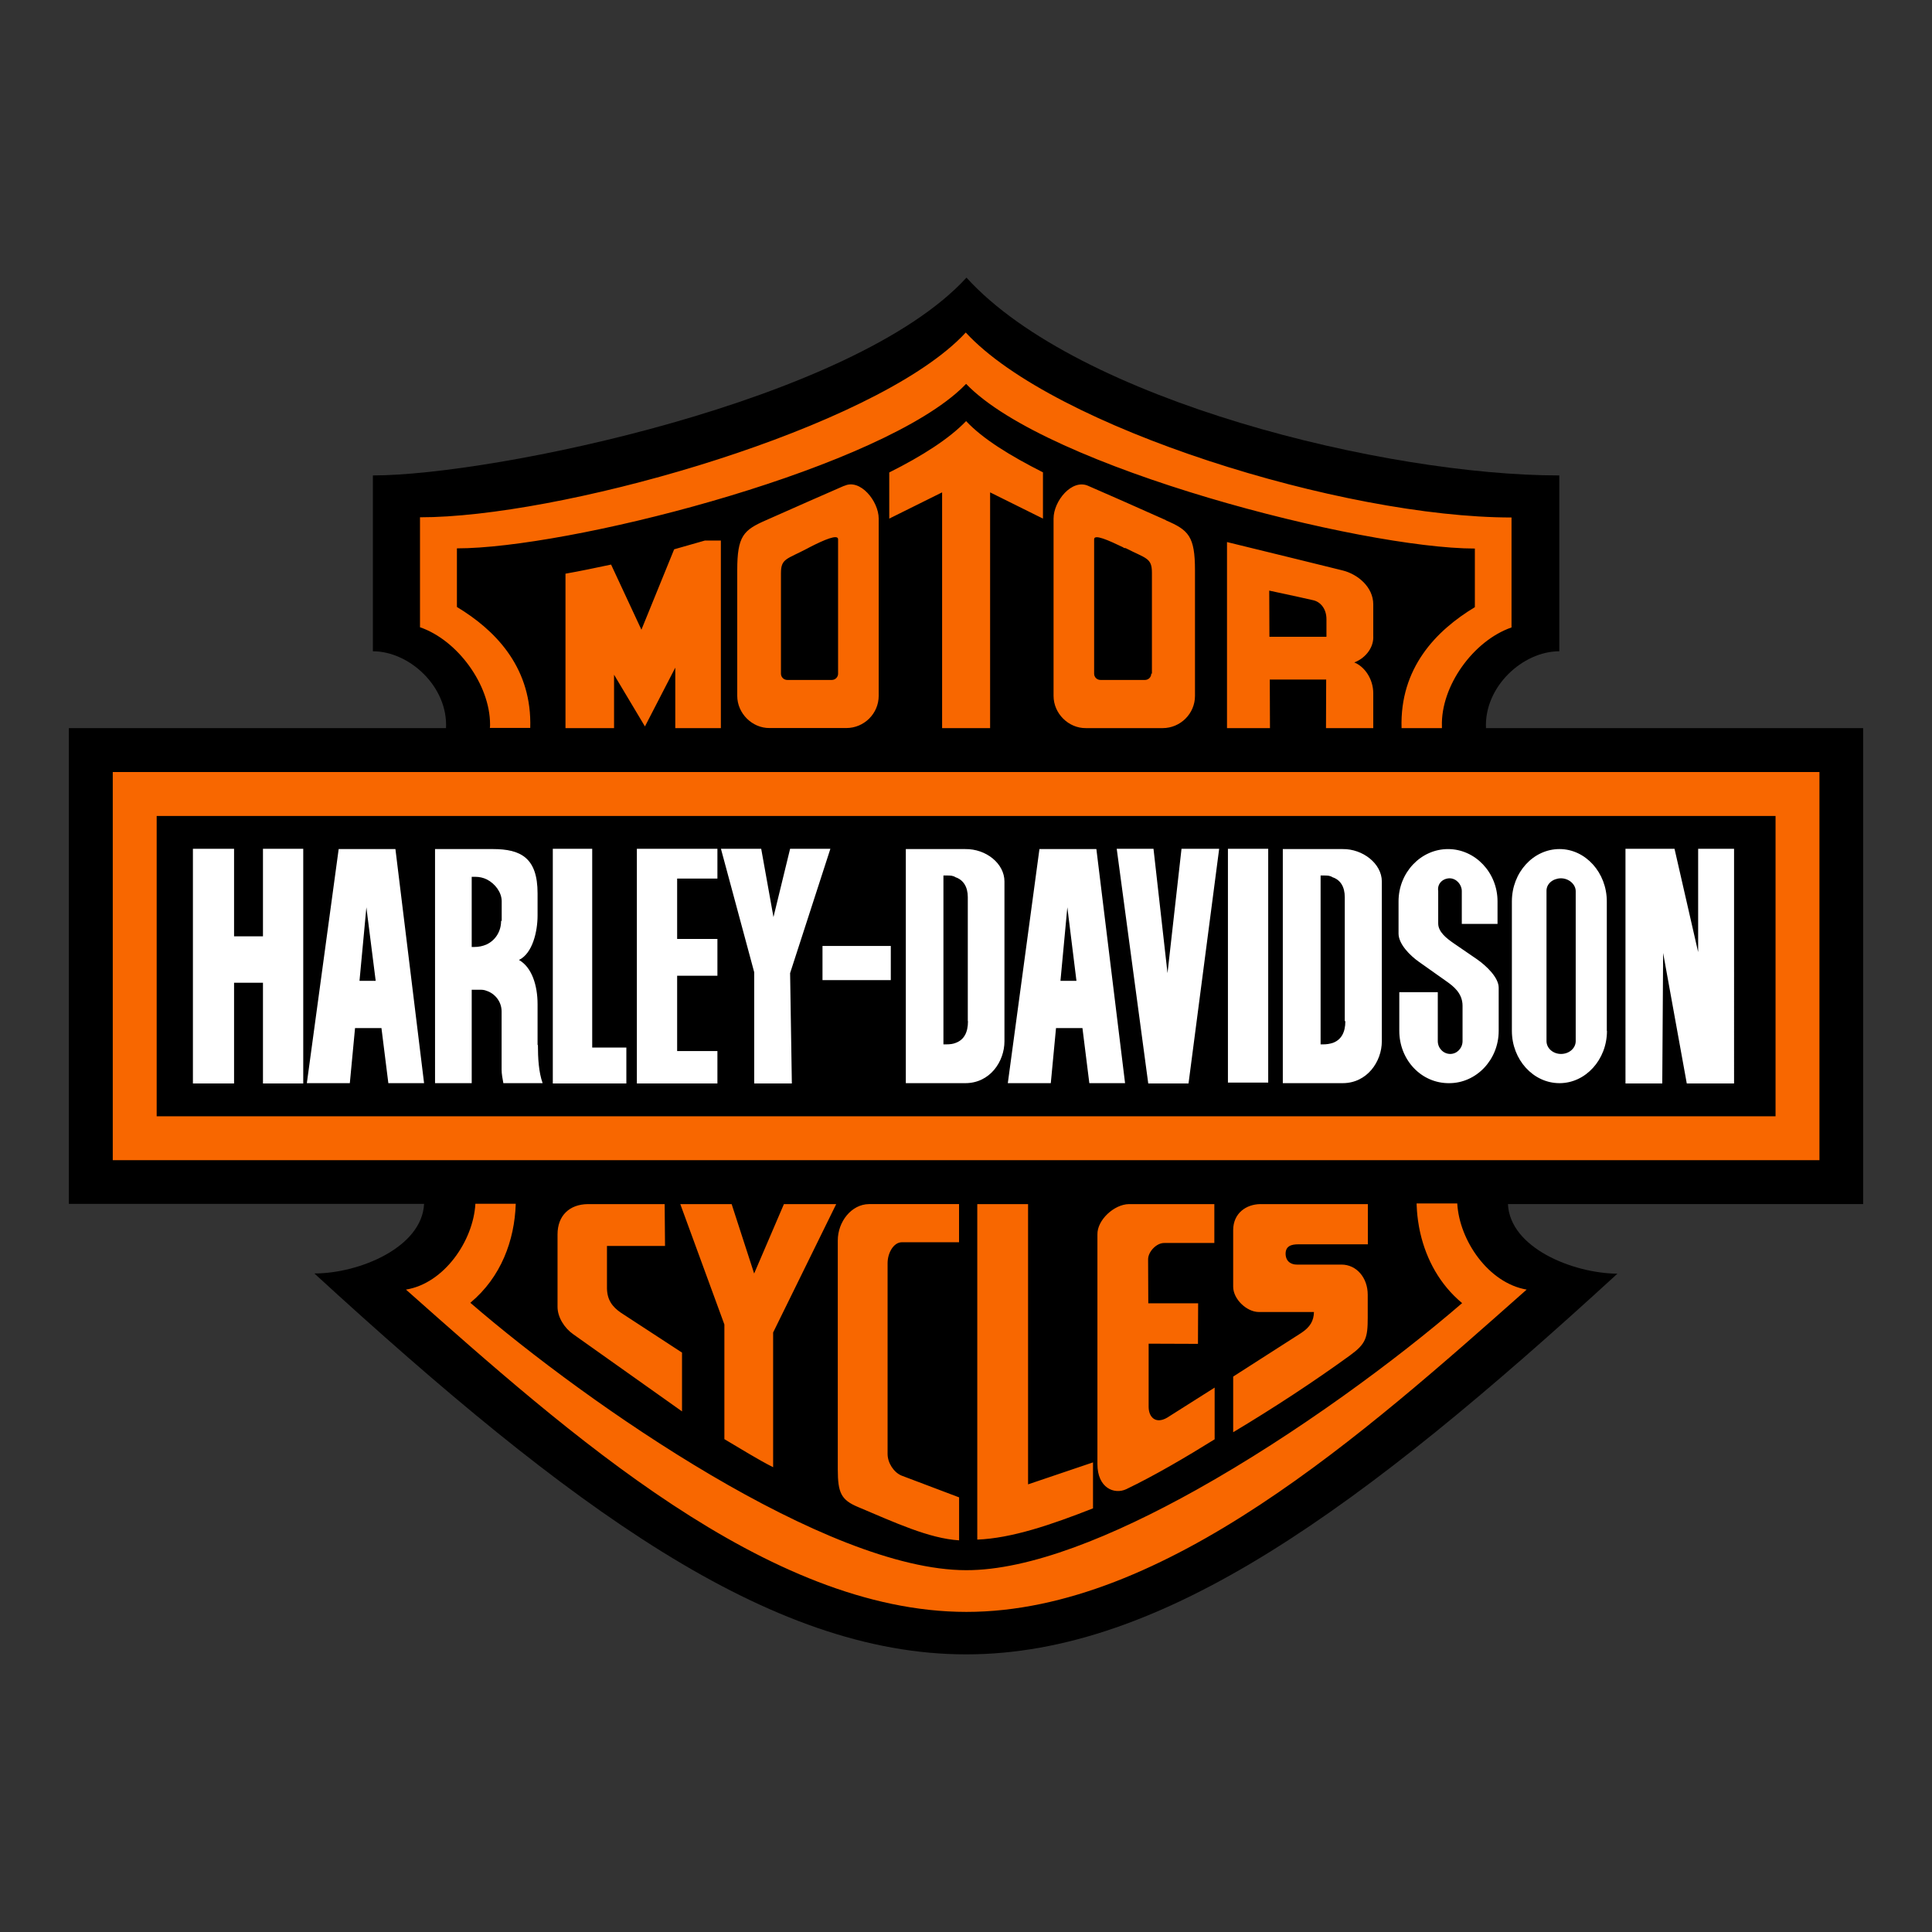
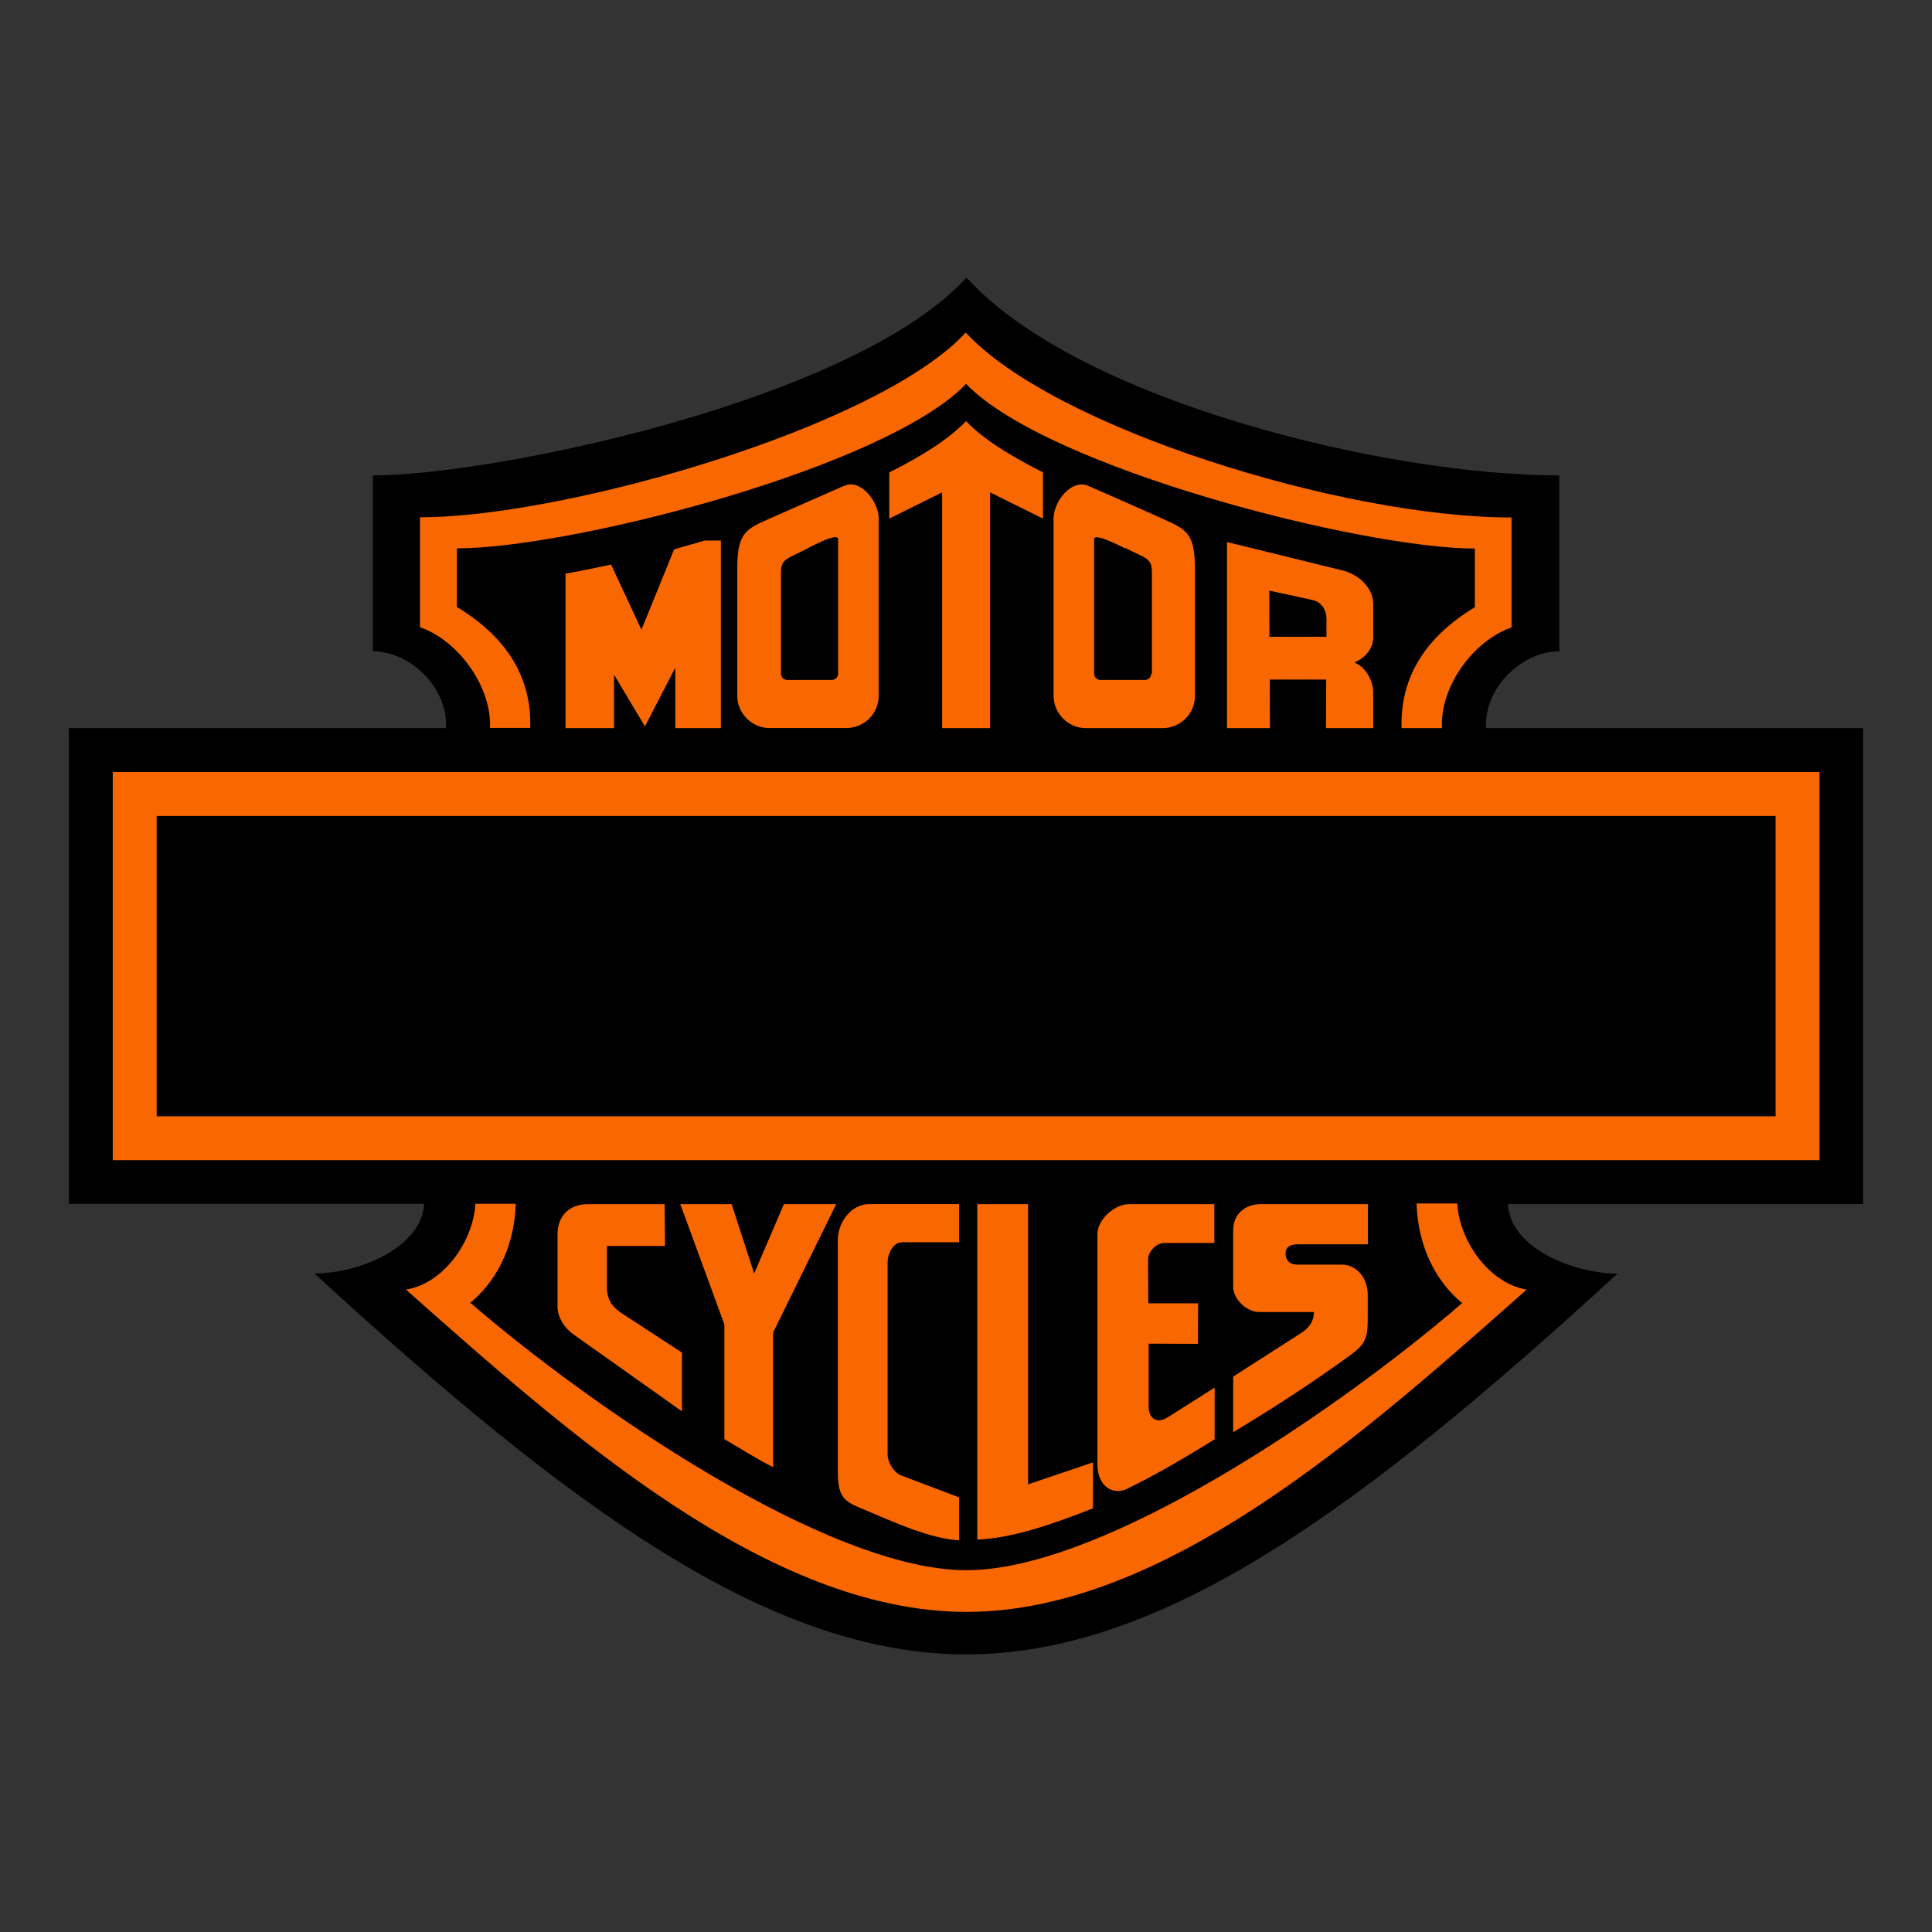
<svg xmlns="http://www.w3.org/2000/svg" version="1.1" id="Layer_1" x="0px" y="0px" width="850.395px" height="850.394px" viewBox="0 0 850.395 850.394" enable-background="new 0 0 850.395 850.394" xml:space="preserve">
  <rect x="0" y="0" width="850.395" height="850.394" fill="#333333" stroke="none" />
  <g>
    <path d="M820.088,320.495H654.072c-0.824-18.266,16.219-33.83,32.271-33.83v-77.396c-75.93,0.041-211.555-32.721-260.936-87.066   c-49.721,54.385-208.529,87.066-261.275,87.066v77.396c16.049,0,33.089,15.564,32.188,33.83H30.305v209.412h156.357   c-0.898,19.086-28.417,30.625-48.321,30.625l0.143,0.098c112.547,103.197,200.108,167.563,286.761,167.563   c86.72,0,174.125-64.367,286.673-167.563c-19.66-0.182-47.279-11.357-48.178-30.631h156.35V320.495H820.088z" />
-     <path fill="#FFFFFF" d="M260.668,461.09h15.031v15.805h-32.376V373.6h17.345V461.09z M650.088,422.213l-10.402-7.131   c-2.953-2.043-6.643-4.906-6.643-8.59v-14.254c-0.496-3.225,1.883-5.539,4.965-5.65h0.027v0.006c2.955,0,5.393,2.697,5.393,5.648   v14.416h15.725v-9.91c0-12.699-9.836-23.018-21.783-23.018c-11.965,0-21.785,10.318-21.785,23.018v14.168   c0,4.625,5.016,9.637,8.869,12.373l12.367,8.752c2.699,1.928,6.936,5.016,6.936,10.65v15.555c0,3.123-2.455,5.658-5.404,5.658   c-3.033,0-5.496-2.535-5.496-5.658v-21.529h-16.941v17.035c0,12.725,9.635,23.127,21.969,23.016   c11.959,0,21.781-10.322,21.781-23.016v-19.006C659.662,430.331,654.424,425.243,650.088,422.213z M115.747,412.143h-12.719V373.6   H84.913v103.295h18.115v-44.324h12.719v44.324h17.729V373.6h-17.729V412.143z M174.05,373.731l12.611,103.033h-15.726   l-3.034-24.236h-11.628l-2.293,24.236h-18.92l14.011-103.033H174.05z M165.363,431.717l-3.604-28.422l-0.489-3.932l-3.032,32.354   h3.521H165.363z M707.258,453.756h0.07c0,12.686-9.412,23.012-20.885,23.012c-11.547,0-20.967-10.326-20.967-23.012v-57.012   c0-12.701,9.42-23.018,20.967-23.018c11.469,0,20.814,10.404,20.814,23.018v57.008V453.756L707.258,453.756z M693.566,392.243   c0-2.953-2.943-5.65-6.553-5.65h-0.061c-3.471,0.111-6.326,2.426-6.24,5.65v66.008c0,3.123,2.859,5.658,6.383,5.658   c3.607,0,6.473-2.535,6.473-5.658v-66.008H693.566z M747.463,373.6v45.479L737.06,373.6h-21.586l0.002,103.295h16.188l0.383-57.432   l10.41,57.432h20.813V373.6H747.463z M608.228,387.983v70.355c0,8.924-6.479,18.424-17.213,18.424h-26.371V373.731h26.336   C599.847,373.6,608.228,380.151,608.228,387.983z M592.168,449.53l-0.25-0.117v-54.521c0-4.521-1.873-7.605-5.396-8.762   c-1.154-0.771-2.297-0.771-3.854-0.771h-1.391v74.33h1.145c1.445,0.012,2.883-0.211,4.258-0.658   C590.279,457.717,592.168,454.52,592.168,449.53z M540.49,476.508h17.729V373.6H540.49V476.508z M365.505,373.6h-17.73   l-7.322,30.063l-5.4-30.063h-17.726l14.646,54.344v48.951h16.569l-0.768-48.564L365.505,373.6z M280.325,476.895h35.455v-14.262   h-17.727v-33.146h17.727v-16.189h-17.727v-26.594h17.727V373.6h-35.455V476.895z M362.032,431.411h30.066v-15.029h-30.066V431.411z    M442.125,387.983v70.355c0,8.924-6.391,18.424-17.206,18.424H398.71V373.731h26.15C434.111,373.6,442.125,380.151,442.125,387.983   z M426.066,449.53l-0.08-0.117v-54.521c0-4.521-1.954-7.605-5.396-8.762c-1.157-0.771-2.378-0.771-3.854-0.771h-1.473v74.33h1.23   c1.634,0,3.024-0.166,4.178-0.658C424.268,457.717,426.066,454.52,426.066,449.53z M482.584,373.731l12.627,103.033h-15.727   l-3.029-24.236h-11.637l-2.297,24.236h-18.918l13.922-103.033H482.584z M473.814,431.717l-3.521-28.422l-0.49-3.932l-3.025,32.354   h3.516H473.814z M513.894,428.331l-6.166-54.73h-16.188l13.875,103.295h17.729l13.49-103.295h-16.576L513.894,428.331z    M236.768,459.973c0,5.742,0.339,11.906,2.07,16.789h-17.283c-0.381-2.127-0.767-4.055-0.767-5.98v-25.559   c0-4.455-3.029-7.926-6.553-9.08c-1.155-0.494-2.104-0.494-3.082-0.494h-3.523v41.109h-16.143V373.727h25.474   c12.368,0,19.657,3.93,19.657,19.494v9.748c0,7.037-2.205,16.701-8.19,19.572c5.654,3.195,8.19,11.143,8.19,19.49v17.941H236.768   L236.768,459.973z M220.83,396.725c0-3.855-2.779-7.709-6.552-9.637c-1.547-0.756-3.293-1.145-5.012-1.145h-1.638v30.877h1.226   c1.801,0.006,3.583-0.357,5.238-1.068c3.932-1.807,6.475-5.742,6.475-10.404h0.263V396.725z" />
    <path fill="#F86700" d="M425.247,339.821H49.634v170.852h751.221V339.821H425.247z M781.531,491.34h-0.006H68.963V359.153h712.568   V491.34z M184.866,276.092V227.78v-0.092c60.191,0.088,188.757-35.777,234.15-75.449c0.744-0.65,1.466-1.303,2.165-1.955   c1.397-1.303,2.703-2.611,3.911-3.922c38.659,41.938,166.024,81.418,240.223,81.418v48.398   c-16.781,5.814-31.197,25.801-30.631,43.49v0.822h-17.768c-0.813-26.457,15.154-42.918,32.264-53.24V241.45   c-49.721-0.018-188.471-35.479-223.934-72.479c-1.385,1.443-2.928,2.885-4.616,4.322c-41.536,35.359-171.385,68.102-219.511,68.076   v0.15v25.648c16.617,10.016,32.15,25.816,32.3,50.928c0.004,0.762-0.004,1.529-0.027,2.309h-17.757h-0.016l0.081-0.82   c0.005-0.242,0.007-0.486,0.006-0.73C215.687,301.368,201.428,281.795,184.866,276.092z M671.978,567.631   c-0.084,0.076-0.17,0.152-0.256,0.229c-71.205,63.113-158.988,141.639-246.353,141.639c-87.39-0.023-175.21-78.467-246.419-141.639   c-0.086-0.076-0.172-0.152-0.256-0.229c16.793-2.713,29.65-21.469,30.553-37.768h17.764c-0.001,0.039-0.004,0.08-0.005,0.119   c-0.515,15.936-6.419,32.178-19.979,43.453c0.023,0.02,0.047,0.041,0.069,0.061c52.28,45.133,157.056,117.641,218.207,117.641   c27.798,0.063,64.55-14.842,101.291-35.361c44.229-24.703,88.439-57.543,116.982-82.195c-0.004-0.004-0.01-0.008-0.014-0.012   c-9.813-8.154-15.691-19.15-18.354-30.625c-0.016-0.068-0.033-0.137-0.049-0.207c-0.068-0.299-0.131-0.598-0.195-0.898   c-0.035-0.162-0.072-0.326-0.105-0.49c-0.041-0.197-0.076-0.396-0.115-0.596c-0.051-0.266-0.105-0.529-0.154-0.797   c-0.016-0.084-0.029-0.168-0.043-0.252c-0.152-0.846-0.287-1.691-0.404-2.539c-0.002-0.006-0.002-0.012-0.004-0.018   c-0.191-1.391-0.34-2.783-0.443-4.172c-0.074-0.992-0.125-1.984-0.156-2.973h-0.004v-0.02v-0.27h17.895   C642.336,546.016,655.195,564.768,671.978,567.631z M494.131,220.487l-15.158-6.637c-7.131-3.191-15.236,6.637-15.236,14.42v78.049   c0,7.707,6.549,14.26,14.258,14.172h33.744c7.865,0,14.25-6.391,14.25-14.172v-55.283c0-15.035-2.846-17.732-12.871-22.031h0.174   L494.131,220.487z M507.035,296.495h-0.293c0.018,1.523-1.205,2.773-2.729,2.789c-0.018,0-0.037,0-0.055,0h-19.58   c-1.523,0.014-2.77-1.211-2.783-2.736c0-0.018,0-0.035,0.002-0.053v-59.133c0-2.379,6.166,0.385,12.719,3.521   c0.408,0.387,0.771,0.387,1.156,0.387c9.012,4.625,11.563,4.238,11.563,10.811V296.495L507.035,296.495z M356.366,220.487   l-19.164,8.479c-9.909,4.342-12.696,6.881-12.696,22.031v55.287c0,7.709,6.556,14.26,14.265,14.172h33.748   c7.867,0,14.25-6.391,14.25-14.172v-78.049c-0.015-7.652-8.16-17.672-15.101-14.381h-0.15v-0.004L356.366,220.487z M366.16,299.284   c-0.018,0-0.033,0-0.051,0h-19.575c-1.526,0.014-2.774-1.213-2.787-2.74c0-0.016,0-0.033,0-0.049v-44.229   c0-6.469,2.543-6.059,11.555-10.813c0.324-0.162,0.655-0.324,1.061-0.57c6.391-3.279,12.529-5.896,12.529-3.521v59.133h0.004   C368.912,298.02,367.686,299.27,366.16,299.284z M604.476,280.438h-0.02v-14.412c0-7.701-6.881-13.268-13.354-14.908l-19.906-4.91   l-31.115-7.617v81.904h18.912l-0.08-21.375h24.822l-0.082,21.375h20.803v-15.32c0-6.387-3.852-11.799-8.354-13.594   C600.443,289.961,604.476,285.717,604.476,280.438z M583.857,280.276h-0.127v0.004h-24.979l-0.08-20.313l12.525,2.701l6.881,1.539   c3.275,0.771,5.779,3.854,5.779,8.355V280.276z M578.353,577.499h-24.246c-5.322,0-11.309-5.648-11.309-11.135v-24.984   c0.063-7.408,5.725-11.26,11.855-11.377l0,0h47.424v17.695h-30.551c-3.117,0-5.734,0.73-5.654,4.336   c0.158,3.469,2.693,4.625,5.012,4.59h19.576c6.633,0,11.563,5.781,11.563,13.268v10.066c0,8.932-0.82,11.553-7.785,16.625   c-16.139,11.713-33.662,23.18-51.439,33.824v-24.49l29.896-19.16C576.713,584.131,578.265,581.346,578.353,577.499z    M554.748,529.999c-0.031,0-0.063,0.002-0.094,0.004v-0.004H554.748z M414.682,320.495V216.721l-23.265,11.551v-20.316   c14.581-7.291,26.456-14.908,33.824-22.604c7.381,7.867,19.276,15.188,33.922,22.604h-0.088v20.316l-23.266-11.551v103.773H414.682   L414.682,320.495z M297.234,320.491v-26.619l-13.352,25.879l-13.598-22.768v23.51h-21.377v-67.977   c6.472-1.145,13.189-2.539,20.069-4.01l13.351,28.666l14.412-35.387c4.501-1.316,9.008-2.547,13.514-3.854h7.046v82.559H297.234   L297.234,320.491z M318.845,633.456v-50.465l-19.406-52.988h22.605l9.905,30.555l13.104-30.555h23.015l-27.763,56.512v59.303   C333.175,642.209,325.971,637.625,318.845,633.456z M505.353,554.413l0.082,19.248h21.941l-0.076,17.855l-21.713-0.08v27.766   c0,4.627,3.088,7.709,8.096,4.834l20.959-13.27v22.766c-12.533,7.787-26.291,15.893-38.904,21.951   c-5.242,2.463-12.695-0.488-12.695-11.051v-101.07c-0.141-6.34,7.338-13.273,13.891-13.359h37.574v17.117H512.48   C509.031,547.038,505.269,551.049,505.353,554.413z M267.166,548.43v18.674c0.085,5.014,2.315,8.098,6.17,10.729l26.865,17.531   v25.881l-47.913-33.986c-3.851-2.703-6.88-7.455-6.88-12.037v-31.859c-0.023-8.268,5.237-13.273,13.333-13.359h0.157h33.664   l0.162,18.428H267.166L267.166,548.43z M452.519,530.002V653.36l28.582-9.672v20.229c-18.504,7.291-35.947,13.186-50.939,13.756   v-147.67H452.519z M390.685,555.967v84.031c0,3.855,2.694,8.1,6.167,9.514l25.312,9.574v18.916   c-13.267-0.82-28.34-7.863-44.476-14.666c-7.45-3.113-8.923-6.225-8.923-16.623V546.055c-0.035-8.264,5.994-15.973,13.702-16.055   h0.027h39.642v16.791H396.99C393.306,546.792,390.685,551.542,390.685,555.967z" />
  </g>
</svg>